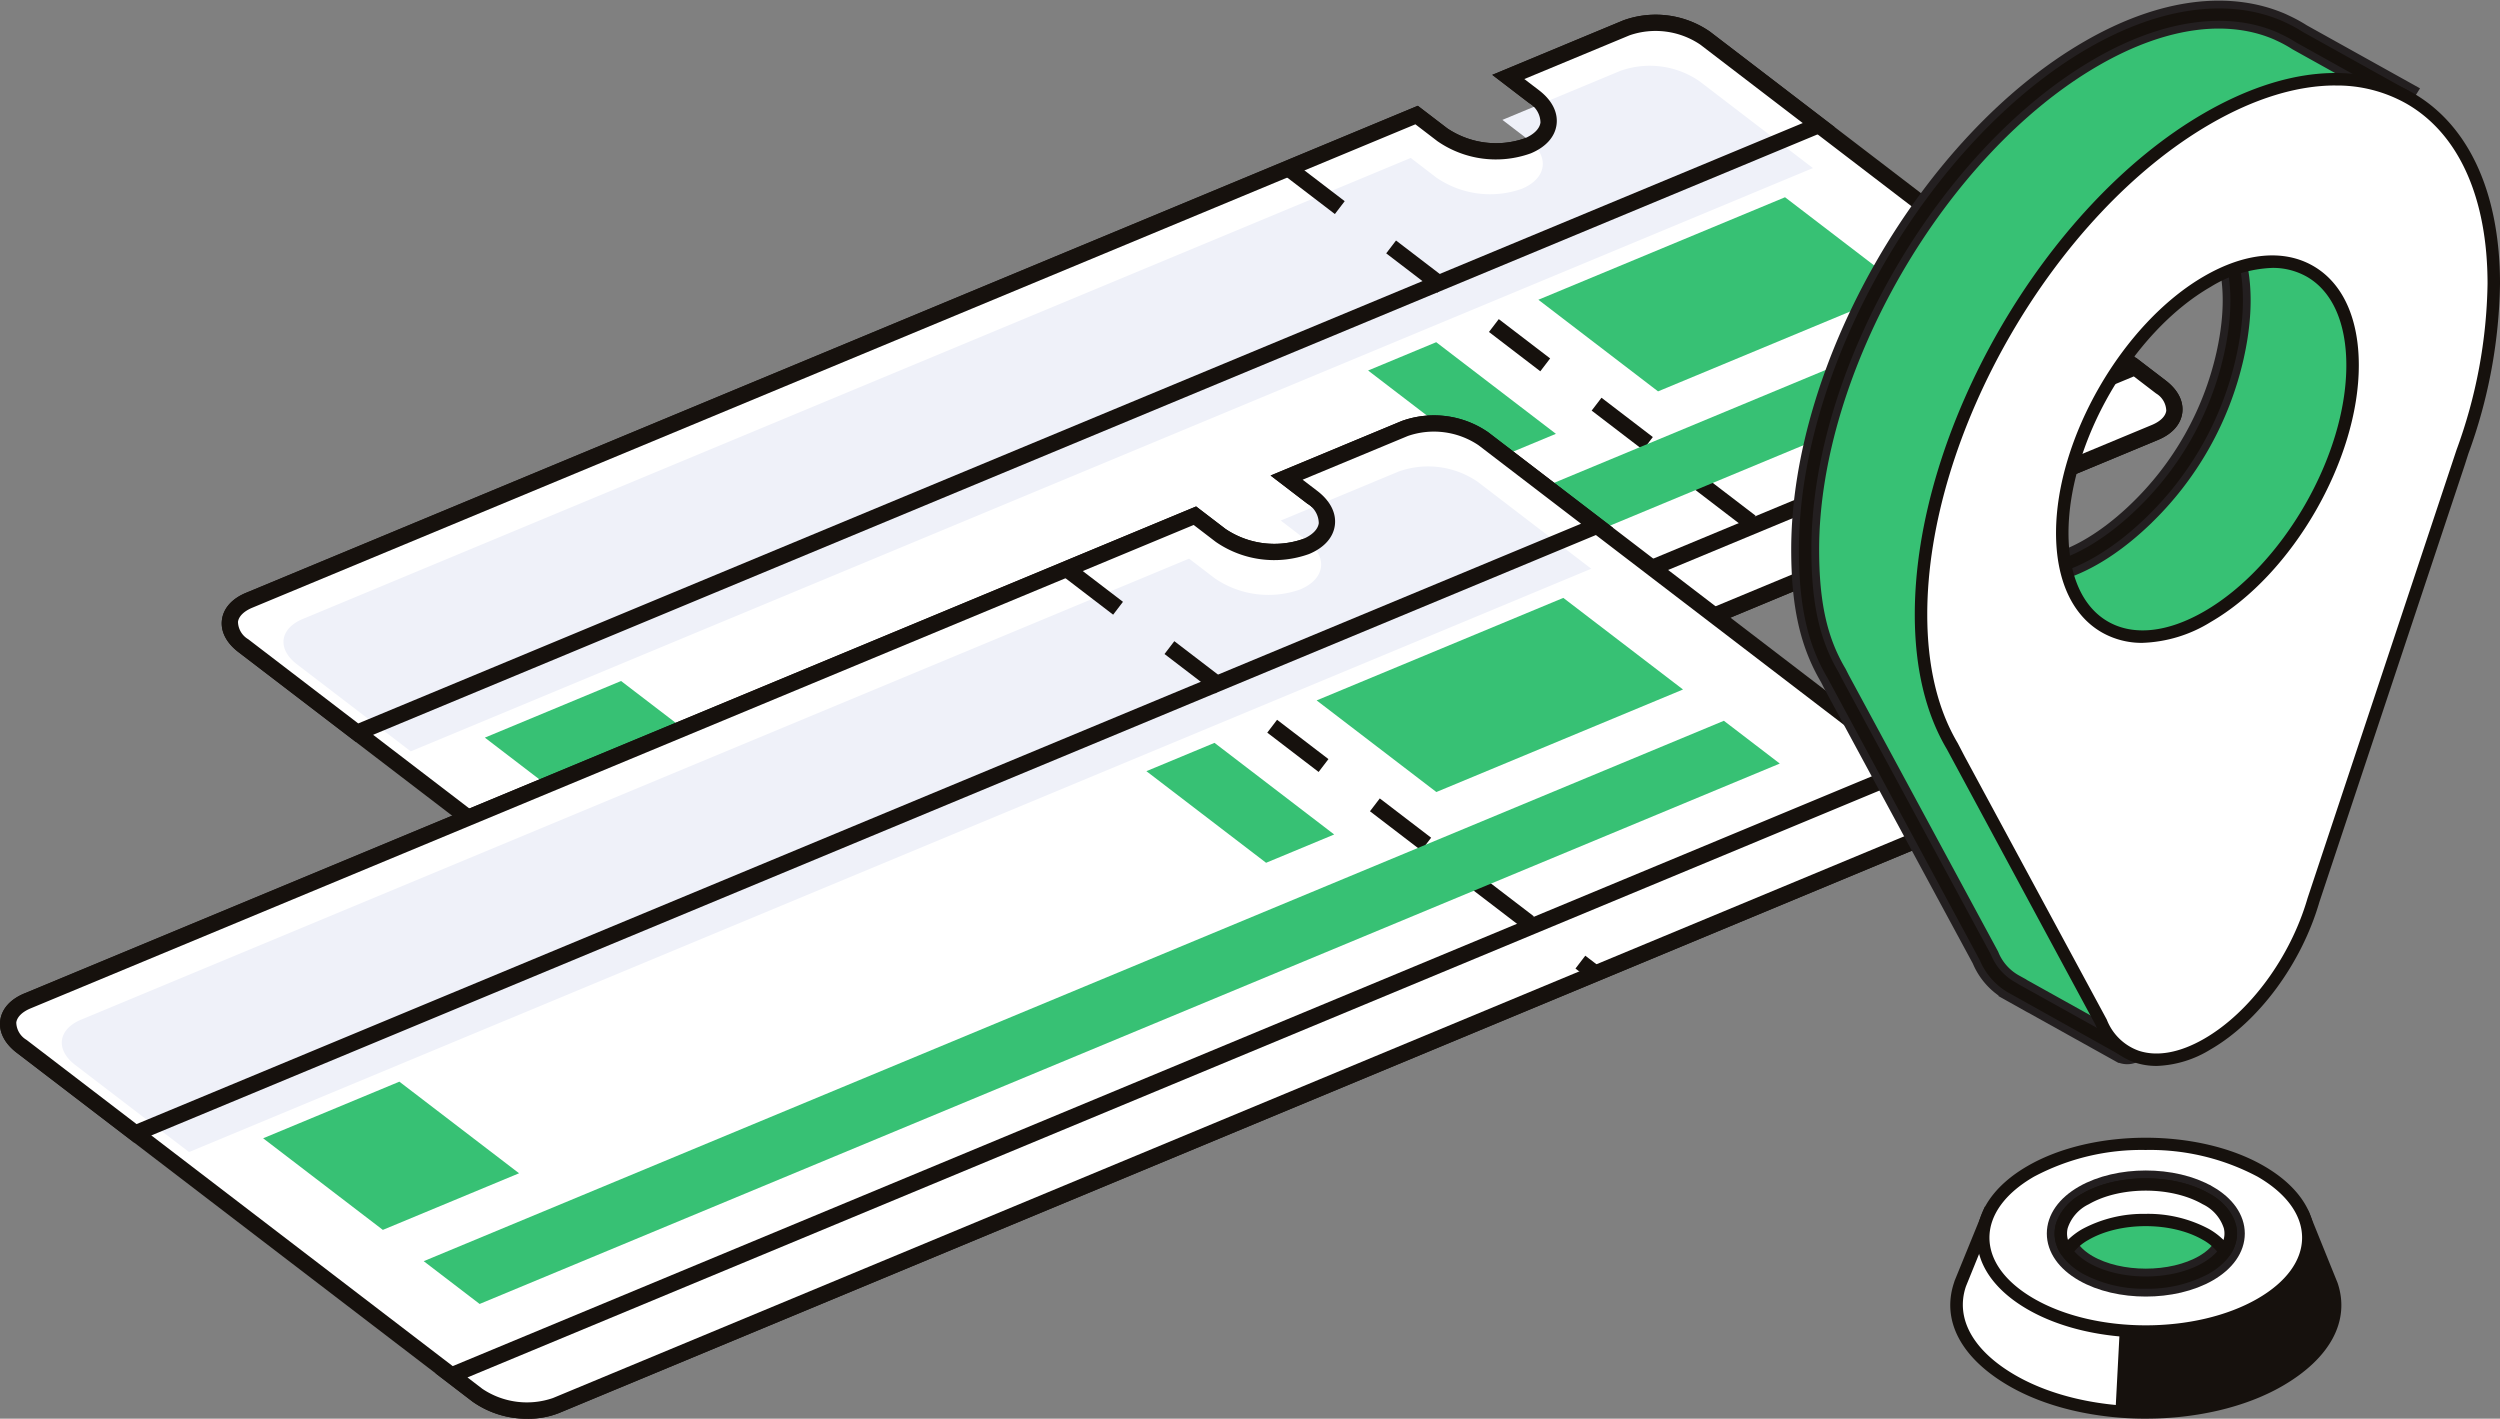
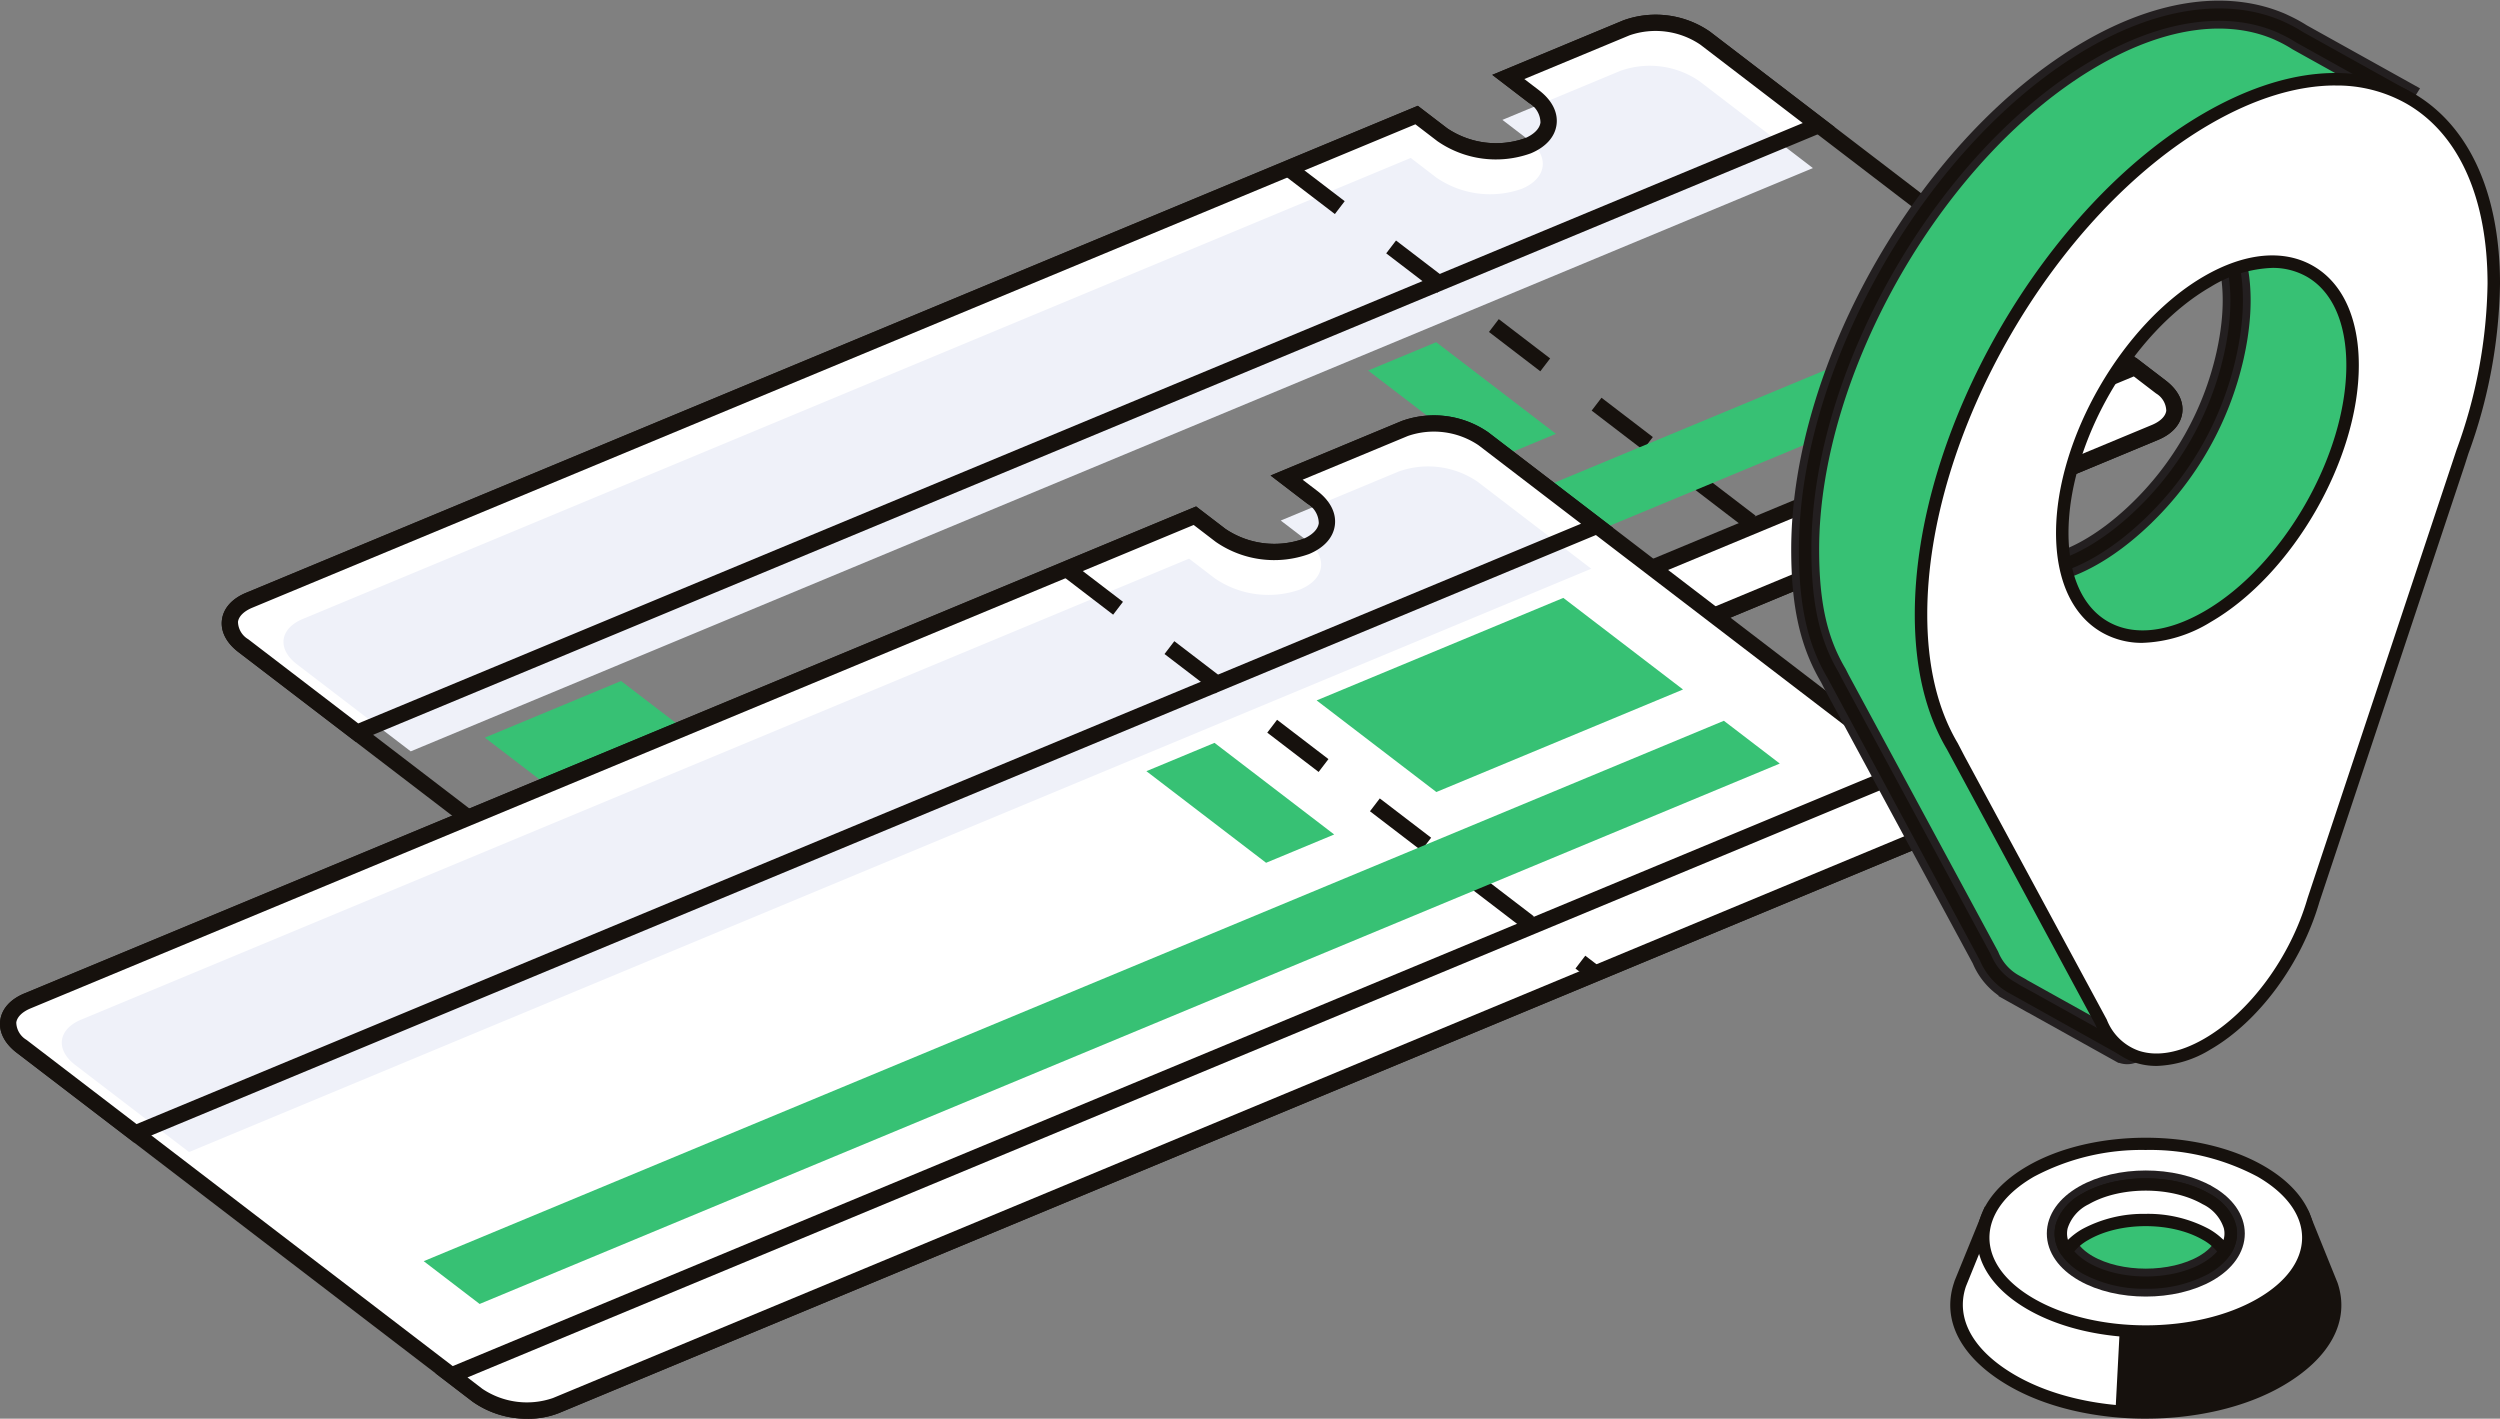
<svg xmlns="http://www.w3.org/2000/svg" width="358.113" height="203.221" viewBox="0 0 358.113 203.221">
  <rect x="0" y="0" width="358.113" height="203.221" fill="#808080" stroke="none" />
  <g id="Events" transform="translate(-170.291 1.205)">
    <g id="Group_2461" transform="translate(170.291 0.889)">
      <g id="Group_2460" transform="translate(31.758)">
-         <path id="Path_3121" d="M496.8,8.583l-16.926,7.035,3.692,2.827c3.119,2.387,2.708,5.543-.919,7.05h0A13.61,13.61,0,0,1,470.431,23.9l-3.692-2.827L299.511,90.582c-3.343,1.39-3.72,4.3-.846,6.5l65.3,49.986a12.548,12.548,0,0,0,11.255,1.468l197.287-82c3.343-1.39,3.721-4.3.849-6.5l-65.3-49.986A12.548,12.548,0,0,0,496.8,8.583Z" transform="translate(-295.572 -6.692)" fill="#fff" />
        <path id="Path_3122" d="M367.878,147.12a13.4,13.4,0,0,1-7.915-2.44L294.659,94.7c-1.734-1.328-2.57-2.971-2.354-4.624s1.442-3.031,3.458-3.866l167.846-69.76,4.223,3.231A12.523,12.523,0,0,0,478.9,21.121c1.338-.555,2.169-1.385,2.286-2.276a3.3,3.3,0,0,0-1.625-2.786l-5.285-4.043,18.774-7.805a13.645,13.645,0,0,1,12.406,1.614l65.3,49.986c1.734,1.328,2.57,2.971,2.354,4.624s-1.442,3.028-3.458,3.866l-197.287,82a11.843,11.843,0,0,1-4.491.82ZM463.264,19.1,296.653,88.347c-1.2.5-1.945,1.237-2.049,2.026a2.969,2.969,0,0,0,1.463,2.484l65.3,49.983a11.449,11.449,0,0,0,10.11,1.317l197.287-82c1.2-.5,1.945-1.237,2.049-2.026a2.969,2.969,0,0,0-1.463-2.484l-65.3-49.986a11.445,11.445,0,0,0-10.107-1.317L478.868,12.61l2.1,1.606c1.854,1.416,2.744,3.166,2.515,4.926s-1.544,3.221-3.7,4.116a14.721,14.721,0,0,1-13.359-1.742L463.265,19.1Z" transform="translate(-292.271 -3.388)" fill="#16110d" />
        <path id="Path_3123" d="M496.8,8.583l-16.926,7.035,3.692,2.827c3.119,2.387,2.708,5.543-.919,7.05h0A13.61,13.61,0,0,1,470.431,23.9l-3.692-2.827L299.511,90.582c-3.343,1.39-3.72,4.3-.846,6.5l16.3,12.471L524.345,22.523l-16.3-12.471a12.548,12.548,0,0,0-11.255-1.468Z" transform="translate(-295.572 -6.692)" fill="#fff" />
        <path id="Path_3124" d="M517.8,32.213l-16.926,7.035,3.692,2.825c3.119,2.387,2.708,5.543-.919,7.05h0a13.611,13.611,0,0,1-12.213-1.593L487.746,44.7l-158.7,66.034c-3.343,1.39-3.72,4.3-.849,6.5l16.3,12.471L545.355,46.153,529.062,33.681a12.548,12.548,0,0,0-11.255-1.468Z" transform="translate(-317.42 -24.17)" fill="#eff1f9" />
        <path id="Path_3125" d="M311.493,107.575,294.669,94.7c-1.734-1.328-2.57-2.971-2.354-4.624s1.442-3.031,3.458-3.866L463.616,16.448l4.223,3.231A12.523,12.523,0,0,0,478.9,21.121c1.338-.555,2.169-1.385,2.286-2.276a3.3,3.3,0,0,0-1.625-2.786l-5.285-4.043,18.774-7.805A13.645,13.645,0,0,1,505.46,5.825l17.886,13.692-1.851.771ZM463.272,19.1,296.66,88.347c-1.2.5-1.945,1.237-2.049,2.026a2.969,2.969,0,0,0,1.463,2.484l15.762,12.065,206.92-86-14.7-11.253a11.445,11.445,0,0,0-10.107-1.317l-15.075,6.264,2.1,1.606c1.854,1.416,2.744,3.166,2.515,4.926s-1.544,3.221-3.7,4.116a14.721,14.721,0,0,1-13.359-1.742L463.269,19.1Z" transform="translate(-292.279 -3.388)" fill="#16110d" />
        <path id="Path_3126" d="M540.7,284.379l3.718,2.846a12.548,12.548,0,0,0,11.255,1.468l197.287-82c3.343-1.39,3.721-4.3.849-6.5l-3.718-2.846Z" transform="translate(-476.02 -146.851)" fill="#fff" />
-         <path id="Path_3127" d="M775.432,221.851a5.693,5.693,0,0,0-1.221-1.276l-3.718-2.846L570.04,301.114l3.718,2.846a8.494,8.494,0,0,0,1.224.773,9.805,9.805,0,0,0,2.747-.664l197.287-82c.156-.065.276-.148.419-.221Z" transform="translate(-497.722 -161.925)" fill="#fff" />
        <path id="Path_3128" d="M545.1,286.826a13.4,13.4,0,0,1-7.915-2.44l-5.311-4.062,1.854-.771L743.731,192.27l4.249,3.249c1.734,1.328,2.57,2.971,2.354,4.624s-1.442,3.028-3.457,3.866l-197.287,82a11.843,11.843,0,0,1-4.491.82Zm-8.631-5.9,2.122,1.625a11.449,11.449,0,0,0,10.11,1.317l197.284-82c1.2-.5,1.948-1.237,2.052-2.026a2.969,2.969,0,0,0-1.463-2.484l-3.184-2.439-206.92,86Z" transform="translate(-469.489 -143.094)" fill="#16110d" />
        <path id="Path_3129" d="M952.187,144.2l-2.138-1.635,1.406-1.841,2.137,1.635Zm-9.5-7.269-7.358-5.632,1.406-1.841,7.358,5.631Zm-14.718-11.263-7.358-5.631,1.409-1.841,7.355,5.629-1.406,1.841Zm-14.715-11.263-7.355-5.631,1.406-1.841,7.358,5.631-1.406,1.841Zm-14.715-11.263-7.358-5.629,1.406-1.841,7.358,5.631-1.406,1.841ZM883.828,91.882l-7.358-5.631,1.406-1.841,7.358,5.629-1.406,1.841Z" transform="translate(-724.371 -63.315)" fill="#16110d" />
        <path id="Path_3130" d="M719.641,177.6,533.4,255.008l-8.009-6.129L711.632,171.47Z" transform="translate(-464.696 -127.709)" fill="#37c174" />
-         <path id="Path_3131" d="M1069.167,116.982l-35.333,14.687-17.144-13.124,35.333-14.684Z" transform="translate(-828.084 -77.701)" fill="#37c174" />
        <path id="Path_3132" d="M473.718,383.152l-19.514,8.11L437.06,378.14l19.511-8.11Z" transform="translate(-399.364 -274.573)" fill="#37c174" />
        <path id="Path_3133" d="M949.913,196.745l-9.758,4.056L923.01,187.676l9.756-4.056Z" transform="translate(-758.794 -136.696)" fill="#37c174" />
      </g>
      <path id="Path_3134" d="M374.817,229.023l-16.926,7.035,3.692,2.827c3.119,2.387,2.708,5.543-.919,7.05h0a13.61,13.61,0,0,1-12.213-1.593l-3.692-2.827L177.531,311.022c-3.343,1.39-3.72,4.3-.846,6.5l65.3,49.986a12.548,12.548,0,0,0,11.255,1.468l197.287-82c3.343-1.39,3.72-4.3.849-6.5l-65.3-49.986a12.548,12.548,0,0,0-11.255-1.468Z" transform="translate(-173.592 -169.74)" fill="#fff" />
      <path id="Path_3135" d="M245.9,367.56a13.4,13.4,0,0,1-7.915-2.439l-65.3-49.983c-1.734-1.328-2.57-2.971-2.354-4.624s1.442-3.031,3.458-3.866l167.846-69.76,4.223,3.231a12.523,12.523,0,0,0,11.065,1.442c1.338-.555,2.169-1.385,2.286-2.276a3.3,3.3,0,0,0-1.625-2.786l-5.285-4.043,18.774-7.805a13.645,13.645,0,0,1,12.406,1.614l65.3,49.986c1.734,1.328,2.57,2.971,2.354,4.624s-1.442,3.028-3.458,3.866l-197.287,82a11.843,11.843,0,0,1-4.491.82Zm95.386-128.019L174.673,308.787c-1.2.5-1.945,1.237-2.049,2.026a2.969,2.969,0,0,0,1.463,2.484l65.3,49.983A11.449,11.449,0,0,0,249.5,364.6l197.287-82c1.2-.5,1.945-1.237,2.049-2.026a2.969,2.969,0,0,0-1.463-2.484l-65.3-49.986a11.445,11.445,0,0,0-10.107-1.317l-15.075,6.264,2.1,1.606c1.854,1.416,2.744,3.166,2.515,4.926s-1.544,3.221-3.7,4.116a14.721,14.721,0,0,1-13.359-1.742l-3.161-2.421Z" transform="translate(-170.291 -166.435)" fill="#16110d" />
      <path id="Path_3136" d="M374.817,229.023l-16.926,7.035,3.692,2.827c3.119,2.387,2.708,5.543-.919,7.05h0a13.611,13.611,0,0,1-12.213-1.593l-3.692-2.827L177.531,311.022c-3.343,1.39-3.72,4.3-.846,6.5l16.3,12.471,209.391-87.029-16.3-12.471a12.548,12.548,0,0,0-11.255-1.468Z" transform="translate(-173.592 -169.74)" fill="#fff" />
      <path id="Path_3137" d="M395.824,252.646,378.9,259.681l3.692,2.825c3.119,2.387,2.708,5.543-.919,7.05h0a13.61,13.61,0,0,1-12.213-1.593l-3.692-2.825-158.7,66.034c-3.343,1.39-3.72,4.3-.849,6.5l16.3,12.471,200.861-83.558-16.293-12.471a12.548,12.548,0,0,0-11.255-1.468Z" transform="translate(-195.44 -187.21)" fill="#eff1f9" />
      <path id="Path_3138" d="M189.5,328.012l-16.824-12.875c-1.734-1.328-2.57-2.971-2.354-4.624s1.442-3.031,3.458-3.866l167.846-69.76,4.223,3.231a12.523,12.523,0,0,0,11.065,1.442c1.338-.555,2.169-1.385,2.286-2.275a3.3,3.3,0,0,0-1.625-2.786l-5.285-4.043,18.774-7.805a13.645,13.645,0,0,1,12.406,1.614l17.886,13.692-1.851.771Zm151.782-88.474L174.673,308.787c-1.2.5-1.945,1.237-2.049,2.026a2.969,2.969,0,0,0,1.463,2.484l15.762,12.065,206.92-86-14.7-11.253a11.445,11.445,0,0,0-10.107-1.317l-15.075,6.264,2.1,1.606c1.854,1.416,2.744,3.166,2.515,4.926s-1.544,3.221-3.7,4.116a14.721,14.721,0,0,1-13.359-1.742l-3.161-2.421Z" transform="translate(-170.291 -166.435)" fill="#16110d" />
      <path id="Path_3139" d="M418.71,504.819l3.718,2.846a12.547,12.547,0,0,0,11.255,1.468l197.287-82c3.343-1.39,3.72-4.3.849-6.5L628.1,417.79Z" transform="translate(-354.033 -309.898)" fill="#fff" />
      <path id="Path_3140" d="M653.452,442.291a5.693,5.693,0,0,0-1.221-1.276l-3.718-2.846L448.06,521.554l3.718,2.846a8.5,8.5,0,0,0,1.224.773,9.8,9.8,0,0,0,2.747-.664l197.287-82c.156-.065.276-.148.419-.221Z" transform="translate(-375.742 -324.972)" fill="#fff" />
      <path id="Path_3141" d="M423.116,507.266a13.4,13.4,0,0,1-7.915-2.44l-5.311-4.062,1.854-.771L621.751,412.71,626,415.959c1.734,1.328,2.57,2.971,2.354,4.624s-1.442,3.028-3.458,3.866l-197.287,82a11.844,11.844,0,0,1-4.491.82Zm-8.631-5.9,2.122,1.625a11.448,11.448,0,0,0,10.11,1.317L624,422.3c1.2-.5,1.947-1.237,2.052-2.026a2.969,2.969,0,0,0-1.463-2.484l-3.184-2.44-206.92,86Z" transform="translate(-347.509 -306.141)" fill="#16110d" />
      <path id="Path_3142" d="M830.2,364.643l-2.138-1.635,1.406-1.841L831.6,362.8Zm-9.5-7.269-7.358-5.631,1.406-1.841,7.358,5.632Zm-14.718-11.263-7.358-5.632,1.408-1.841,7.355,5.629-1.406,1.841Zm-14.715-11.263-7.355-5.632,1.406-1.841,7.358,5.631-1.406,1.841Zm-14.715-11.263-7.358-5.629,1.406-1.841,7.358,5.632-1.406,1.841Zm-14.715-11.263-7.358-5.632,1.406-1.841,7.358,5.629-1.406,1.841Z" transform="translate(-602.383 -226.363)" fill="#16110d" />
      <path id="Path_3143" d="M597.661,398.039,411.419,475.448l-8.009-6.129L589.652,391.91Z" transform="translate(-342.716 -290.756)" fill="#37c174" />
      <path id="Path_3144" d="M947.18,337.422l-35.333,14.687L894.7,338.984,930.035,324.3Z" transform="translate(-706.097 -240.749)" fill="#37c174" />
-       <path id="Path_3145" d="M351.728,603.592l-19.511,8.11L315.07,598.58l19.514-8.11Z" transform="translate(-277.376 -437.62)" fill="#37c174" />
      <path id="Path_3146" d="M827.93,417.185l-9.755,4.054L801.03,408.116l9.755-4.056Z" transform="translate(-636.814 -299.743)" fill="#37c174" />
    </g>
    <g id="Group_2465" transform="translate(427.975 0.009)">
      <g id="Group_2462" transform="translate(21.682 169.012)">
        <path id="Path_3147" d="M1300.494,665.582l-.1-.328-4.062-9.974h-7.464a44.227,44.227,0,0,0-30.006,0h-7.454l-4.072,9.974-.083.268c-1.669,4.926.885,9.961,7.5,13.778,10.557,6.095,27.673,6.095,38.231,0,6.61-3.817,9.183-8.79,7.514-13.718Z" transform="translate(-1245.858 -651.749)" fill="#fff" />
        <path id="Path_3148" d="M1271.314,682.161c-7.082,0-14.166-1.557-19.561-4.671-6.871-3.965-9.745-9.373-7.894-14.838l.075-.247,4.325-10.6h7.889a44.974,44.974,0,0,1,30.337,0h7.03a1.283,1.283,0,0,1,1.19.8l4.088,10.112c1.833,5.423-1.052,10.807-7.915,14.77-5.395,3.114-12.479,4.671-19.563,4.671Zm-21.857-28.569-3.9,9.615c-1.559,4.6,1.026,9.237,7.089,12.739,10.295,5.944,27.046,5.939,37.338,0,6.149-3.554,8.677-8.048,7.115-12.658l-3.918-9.7-7.183-.06a43.653,43.653,0,0,0-29.365,0l-.32.06h-6.855Z" transform="translate(-1243.31 -649.169)" fill="#16110d" />
      </g>
      <path id="Path_3149" d="M1301.183,628.607c9.094,5.249,9.094,13.762,0,19.011s-23.838,5.251-32.93,0-9.094-13.762,0-19.011S1292.091,623.358,1301.183,628.607Z" transform="translate(-1235.032 -462.036)" fill="#fff" />
      <path id="Path_3150" d="M1301.253,642.107c9.094,5.249,9.094,13.762,0,19.011s-23.838,5.251-32.93,0-9.094-13.762,0-19.011S1292.161,636.858,1301.253,642.107Z" transform="translate(-1235.084 -472.022)" fill="#fff" />
      <path id="Path_3151" d="M1282.189,649.946c-6.126,0-12.25-1.346-16.913-4.038-4.686-2.7-7.266-6.353-7.266-10.276s2.58-7.574,7.266-10.279c9.323-5.387,24.5-5.387,33.823,0h0c4.686,2.705,7.267,6.355,7.267,10.279s-2.58,7.574-7.267,10.276c-4.66,2.692-10.789,4.038-16.91,4.038Zm0-26.876a32.771,32.771,0,0,0-16.02,3.825c-4.111,2.374-6.374,5.475-6.374,8.735s2.265,6.36,6.374,8.732c8.834,5.1,23.2,5.1,32.039,0,4.108-2.372,6.373-5.473,6.373-8.732s-2.262-6.36-6.373-8.735A32.778,32.778,0,0,0,1282.189,623.069Z" transform="translate(-1232.501 -459.553)" fill="#16110d" />
      <path id="Path_3152" d="M1324.91,649.078c4.756,2.747,4.756,7.2,0,9.943s-12.469,2.747-17.225,0-4.757-7.2,0-9.943,12.468-2.747,17.223,0Z" transform="translate(-1266.604 -478.566)" fill="#37c174" stroke="#231f20" stroke-miterlimit="10" stroke-width="4" />
      <path id="Path_3153" d="M1313.762,659.467a18.487,18.487,0,0,1-9.058-2.166c-2.588-1.494-4.015-3.533-4.015-5.743s1.427-4.249,4.015-5.744c4.994-2.882,13.119-2.887,18.115,0,2.588,1.494,4.015,3.533,4.015,5.744s-1.427,4.249-4.015,5.743A18.517,18.517,0,0,1,1313.762,659.467Zm0-14.057a16.7,16.7,0,0,0-8.165,1.95c-2.012,1.164-3.122,2.653-3.122,4.2s1.109,3.036,3.122,4.2c4.5,2.6,11.831,2.6,16.329,0,2.013-1.164,3.122-2.653,3.122-4.2s-1.109-3.036-3.122-4.2h0A16.7,16.7,0,0,0,1313.762,645.41Z" transform="translate(-1264.068 -476.075)" fill="#16110d" />
      <g id="Group_2463" transform="translate(36.627 167.578)">
        <path id="Path_3154" d="M1307.686,654.165c4.757-2.747,12.468-2.747,17.225,0a8.063,8.063,0,0,1,2.731,2.437c1.7-2.52.8-5.488-2.723-7.524-4.757-2.747-12.469-2.747-17.225,0-3.517,2.031-4.416,4.991-2.731,7.509A8.129,8.129,0,0,1,1307.686,654.165Z" transform="translate(-1303.247 -646.143)" fill="#fff" />
        <path id="Path_3155" d="M1324.605,655.3l-.242-.682a7.219,7.219,0,0,0-2.439-2.161c-4.5-2.6-11.83-2.6-16.33,0h0a7.2,7.2,0,0,0-2.429,2.148l-.492.729-.992-.732a5.265,5.265,0,0,1-.838-4.192,7.488,7.488,0,0,1,3.869-4.585c4.994-2.882,13.119-2.887,18.115,0a7.478,7.478,0,0,1,3.871,4.6,5.271,5.271,0,0,1-.851,4.2l-1.239.682Zm-10.846-6.553a18.516,18.516,0,0,1,9.058,2.164,9.91,9.91,0,0,1,2.09,1.578,3.23,3.23,0,0,0,.05-1.666,5.786,5.786,0,0,0-3.025-3.452c-4.5-2.6-11.831-2.6-16.329,0a5.8,5.8,0,0,0-3.023,3.447,3.255,3.255,0,0,0,.044,1.658,10.017,10.017,0,0,1,2.078-1.562,18.516,18.516,0,0,1,9.058-2.164Z" transform="translate(-1300.71 -643.66)" fill="#16110d" />
      </g>
      <path id="Path_3156" d="M1334.806,689.745l-.6,11.461,11.307-.2,11.529-3.489,6.842-5.436,2.156-6.353-4.21-9.433-1.515,4.33-6.176,5.952-8.625,2.6Z" transform="translate(-1288.861 -500.224)" fill="#16110d" />
      <path id="Path_3157" d="M1244.761,24.149c-.146-.8-.338-1.552-.526-2.307l4.5-7.168L1234.3,6.64a19.955,19.955,0,0,0-2.088-1.164l-.711-.336c-7.22-3.14-16.652-2.161-27.007,3.817-22.656,13.08-41.021,44.893-41.021,71.053,0,7.74,1.172,13.226,4.022,18.032l.44.867,21.362,39.548a8.7,8.7,0,0,0,3.872,4.34v.016l.154.086a.545.545,0,0,0,.055.029l15.478,8.618a1.545,1.545,0,0,0,2.205-.831l5.595-15.72,17.92-40.306,21.88-56.966-11.685-13.575Zm-33.292,50.842c-10.4,9.933-20.18,10.3-24.869,3.853l29.858-40.061-4.311-9.185c9.492-1.133,15.564,7.522,12.2,22.586a45.289,45.289,0,0,1-12.875,22.8Z" transform="translate(-1162.575 -2.511)" fill="#37c174" stroke="#231f20" stroke-miterlimit="10" stroke-width="4" />
      <path id="Path_3158" d="M1207.053,150.135a2.428,2.428,0,0,1-1.185-.307l-15.944-8.9a9.722,9.722,0,0,1-3.994-4.616l-21.781-40.371c-2.88-4.85-4.119-10.378-4.119-18.436,0-26.4,18.6-58.624,41.469-71.824,10.17-5.868,20.047-7.24,27.809-3.864l.737.346a20.2,20.2,0,0,1,2.195,1.221l15.2,8.462-4.793,7.641c.159.635.292,1.19.4,1.755l11.877,13.8-22.073,57.463-17.938,40.35-5.569,15.658a2.427,2.427,0,0,1-2.294,1.619Zm-15.543-10.344,15.228,8.477a.666.666,0,0,0,.547.039.645.645,0,0,0,.383-.391l5.595-15.723,17.944-40.371L1252.878,35.4l-11.5-13.356-.044-.24c-.13-.719-.3-1.4-.469-2.08l-.094-.37.159-.492,4-6.371-13.614-7.579a19.17,19.17,0,0,0-2.044-1.14l-.7-.333c-7.214-3.135-16.514-1.8-26.179,3.783-22.375,12.916-40.576,44.445-40.576,70.28,0,7.714,1.167,12.971,3.9,17.579l.466.922,21.352,39.525a7.886,7.886,0,0,0,3.5,3.976l.471.281Zm1.185-58.236c-.4,0-.794-.018-1.185-.052a11.07,11.07,0,0,1-8.178-4.634l-.388-.531,29.93-40.157-4.608-9.821,1.226-.146a11.555,11.555,0,0,1,10.279,3.569c3.819,4.228,4.848,11.365,2.9,20.1a45.9,45.9,0,0,1-13.127,23.252c-5.725,5.467-11.656,8.422-16.848,8.422Zm-7.519-5.223a9.3,9.3,0,0,0,6.5,3.392c4.939.453,10.852-2.356,16.637-7.881h0a44.093,44.093,0,0,0,12.619-22.354c1.8-8.032.893-14.78-2.476-18.509a9.455,9.455,0,0,0-7.488-3.085l3.986,8.493-29.771,39.944Z" transform="translate(-1160.03 -0.009)" fill="#16110d" />
      <g id="Group_2464" transform="translate(16.6 9.244)">
        <path id="Path_3159" d="M1309.273,68.278c0-26.16-18.365-36.765-41.022-23.684s-41.022,44.893-41.022,71.054c0,7.74,1.64,14.077,4.491,18.884l.971,1.867,20.362,37.7c2.424,5.551,8.311,7.063,15.2,3.088s12.773-12.286,15.2-20.638l20.81-62.553.523-1.643a73.479,73.479,0,0,0,4.491-24.07Zm-41.022,47.692c-11.484,6.629-20.792,1.255-20.792-12s9.307-29.384,20.792-36.012,20.792-1.255,20.792,12S1279.736,109.342,1268.252,115.97Z" transform="translate(-1226.334 -38.086)" fill="#fff" />
        <path id="Path_3160" d="M1258.415,177.745a9.89,9.89,0,0,1-3.08-.479,9.336,9.336,0,0,1-5.645-5.384l-21.307-39.511c-3.038-5.119-4.593-11.627-4.593-19.295,0-26.4,18.6-58.624,41.467-71.824,11.247-6.491,21.865-7.511,29.9-2.872s12.463,14.346,12.463,27.332a73.8,73.8,0,0,1-4.543,24.367l-.516,1.617-20.813,62.566c-2.565,8.834-8.691,17.139-15.6,21.125a15.672,15.672,0,0,1-7.738,2.361ZM1284.023,37.3c-5.462,0-11.544,1.846-17.871,5.5-22.372,12.919-40.576,44.445-40.576,70.28,0,7.345,1.468,13.544,4.366,18.431l.995,1.911,20.354,37.684a7.671,7.671,0,0,0,4.6,4.47c2.658.872,5.894.273,9.368-1.731,6.53-3.77,12.336-11.666,14.788-20.112l21.339-64.217a72.064,72.064,0,0,0,4.449-23.8c0-12.32-4.108-21.479-11.57-25.786a20.2,20.2,0,0,0-10.242-2.624Zm-27.605,79.843a11.549,11.549,0,0,1-5.858-1.513c-4.215-2.434-6.537-7.488-6.537-14.236,0-13.523,9.526-30.024,21.237-36.783,5.842-3.374,11.378-3.89,15.6-1.458s6.535,7.488,6.535,14.234c0,13.523-9.526,30.024-21.237,36.783h0a19.771,19.771,0,0,1-9.735,2.971Zm18.571-53.711a18.043,18.043,0,0,0-8.836,2.726c-11.219,6.478-20.344,22.286-20.344,35.239,0,6.082,2,10.589,5.645,12.69s8.542,1.583,13.809-1.458h0c11.219-6.478,20.344-22.286,20.344-35.239,0-6.079-2-10.586-5.642-12.687a9.824,9.824,0,0,0-4.973-1.271Z" transform="translate(-1223.79 -35.514)" fill="#16110d" />
      </g>
    </g>
  </g>
</svg>